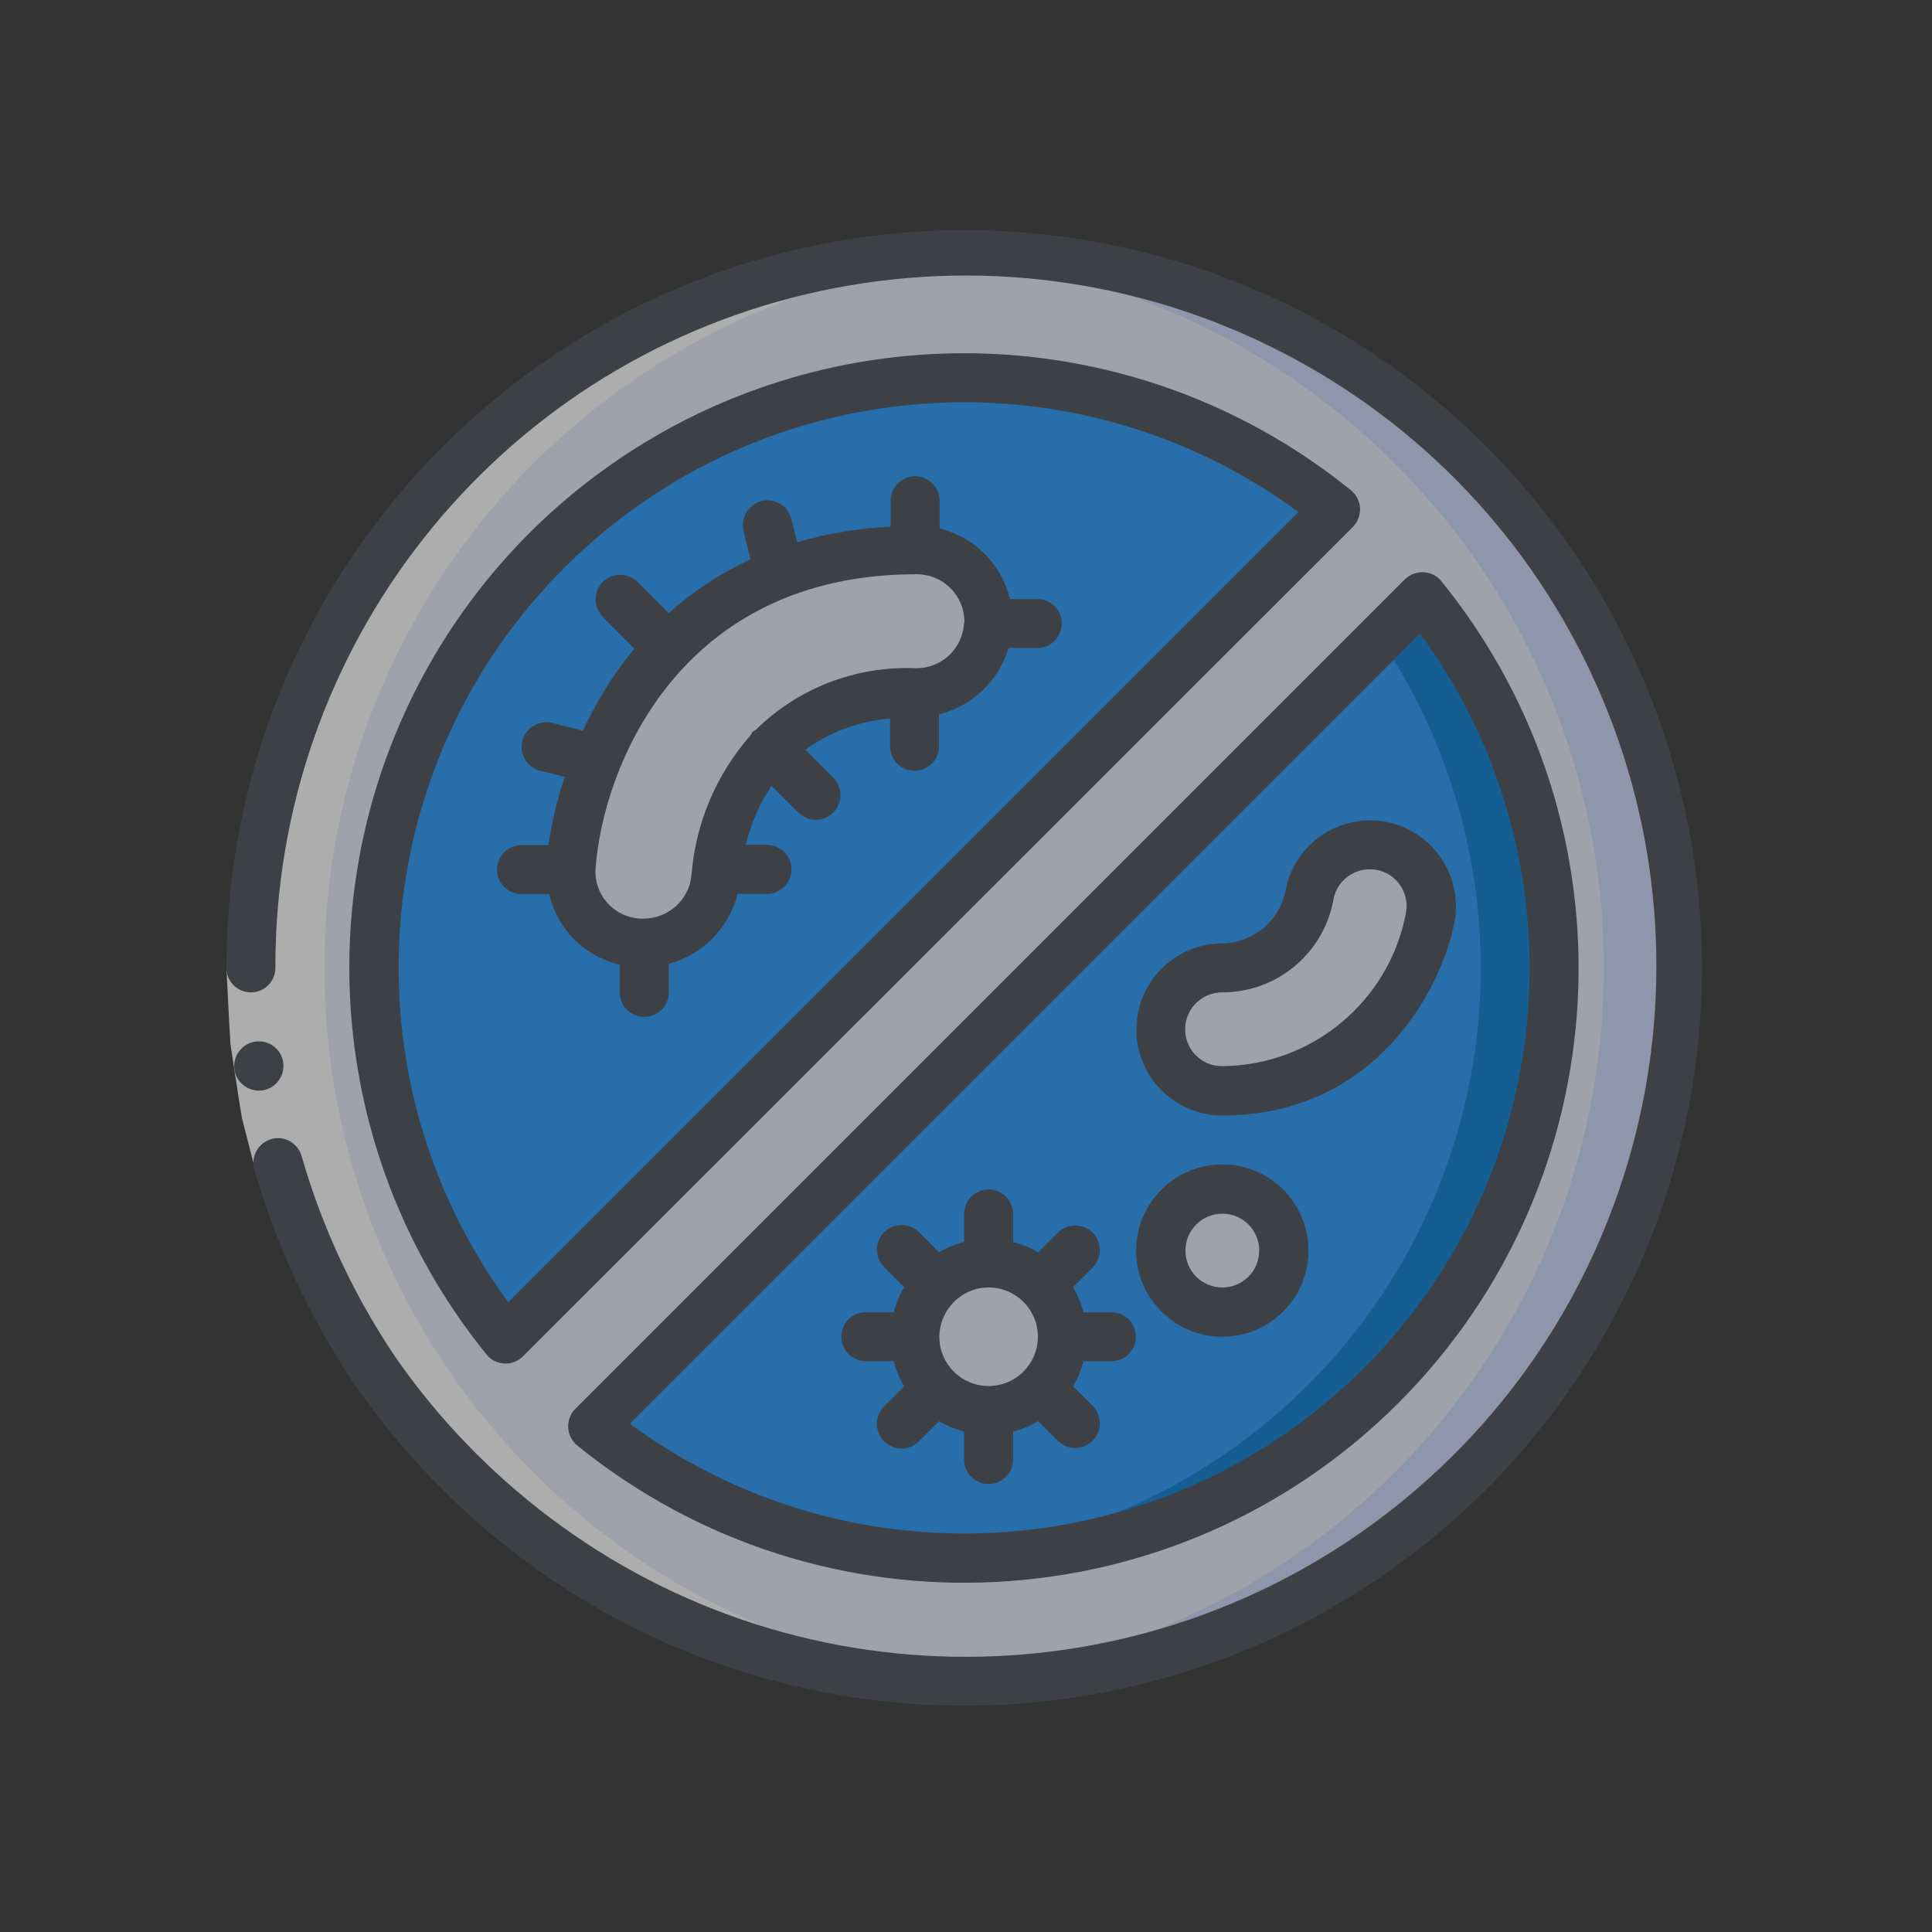
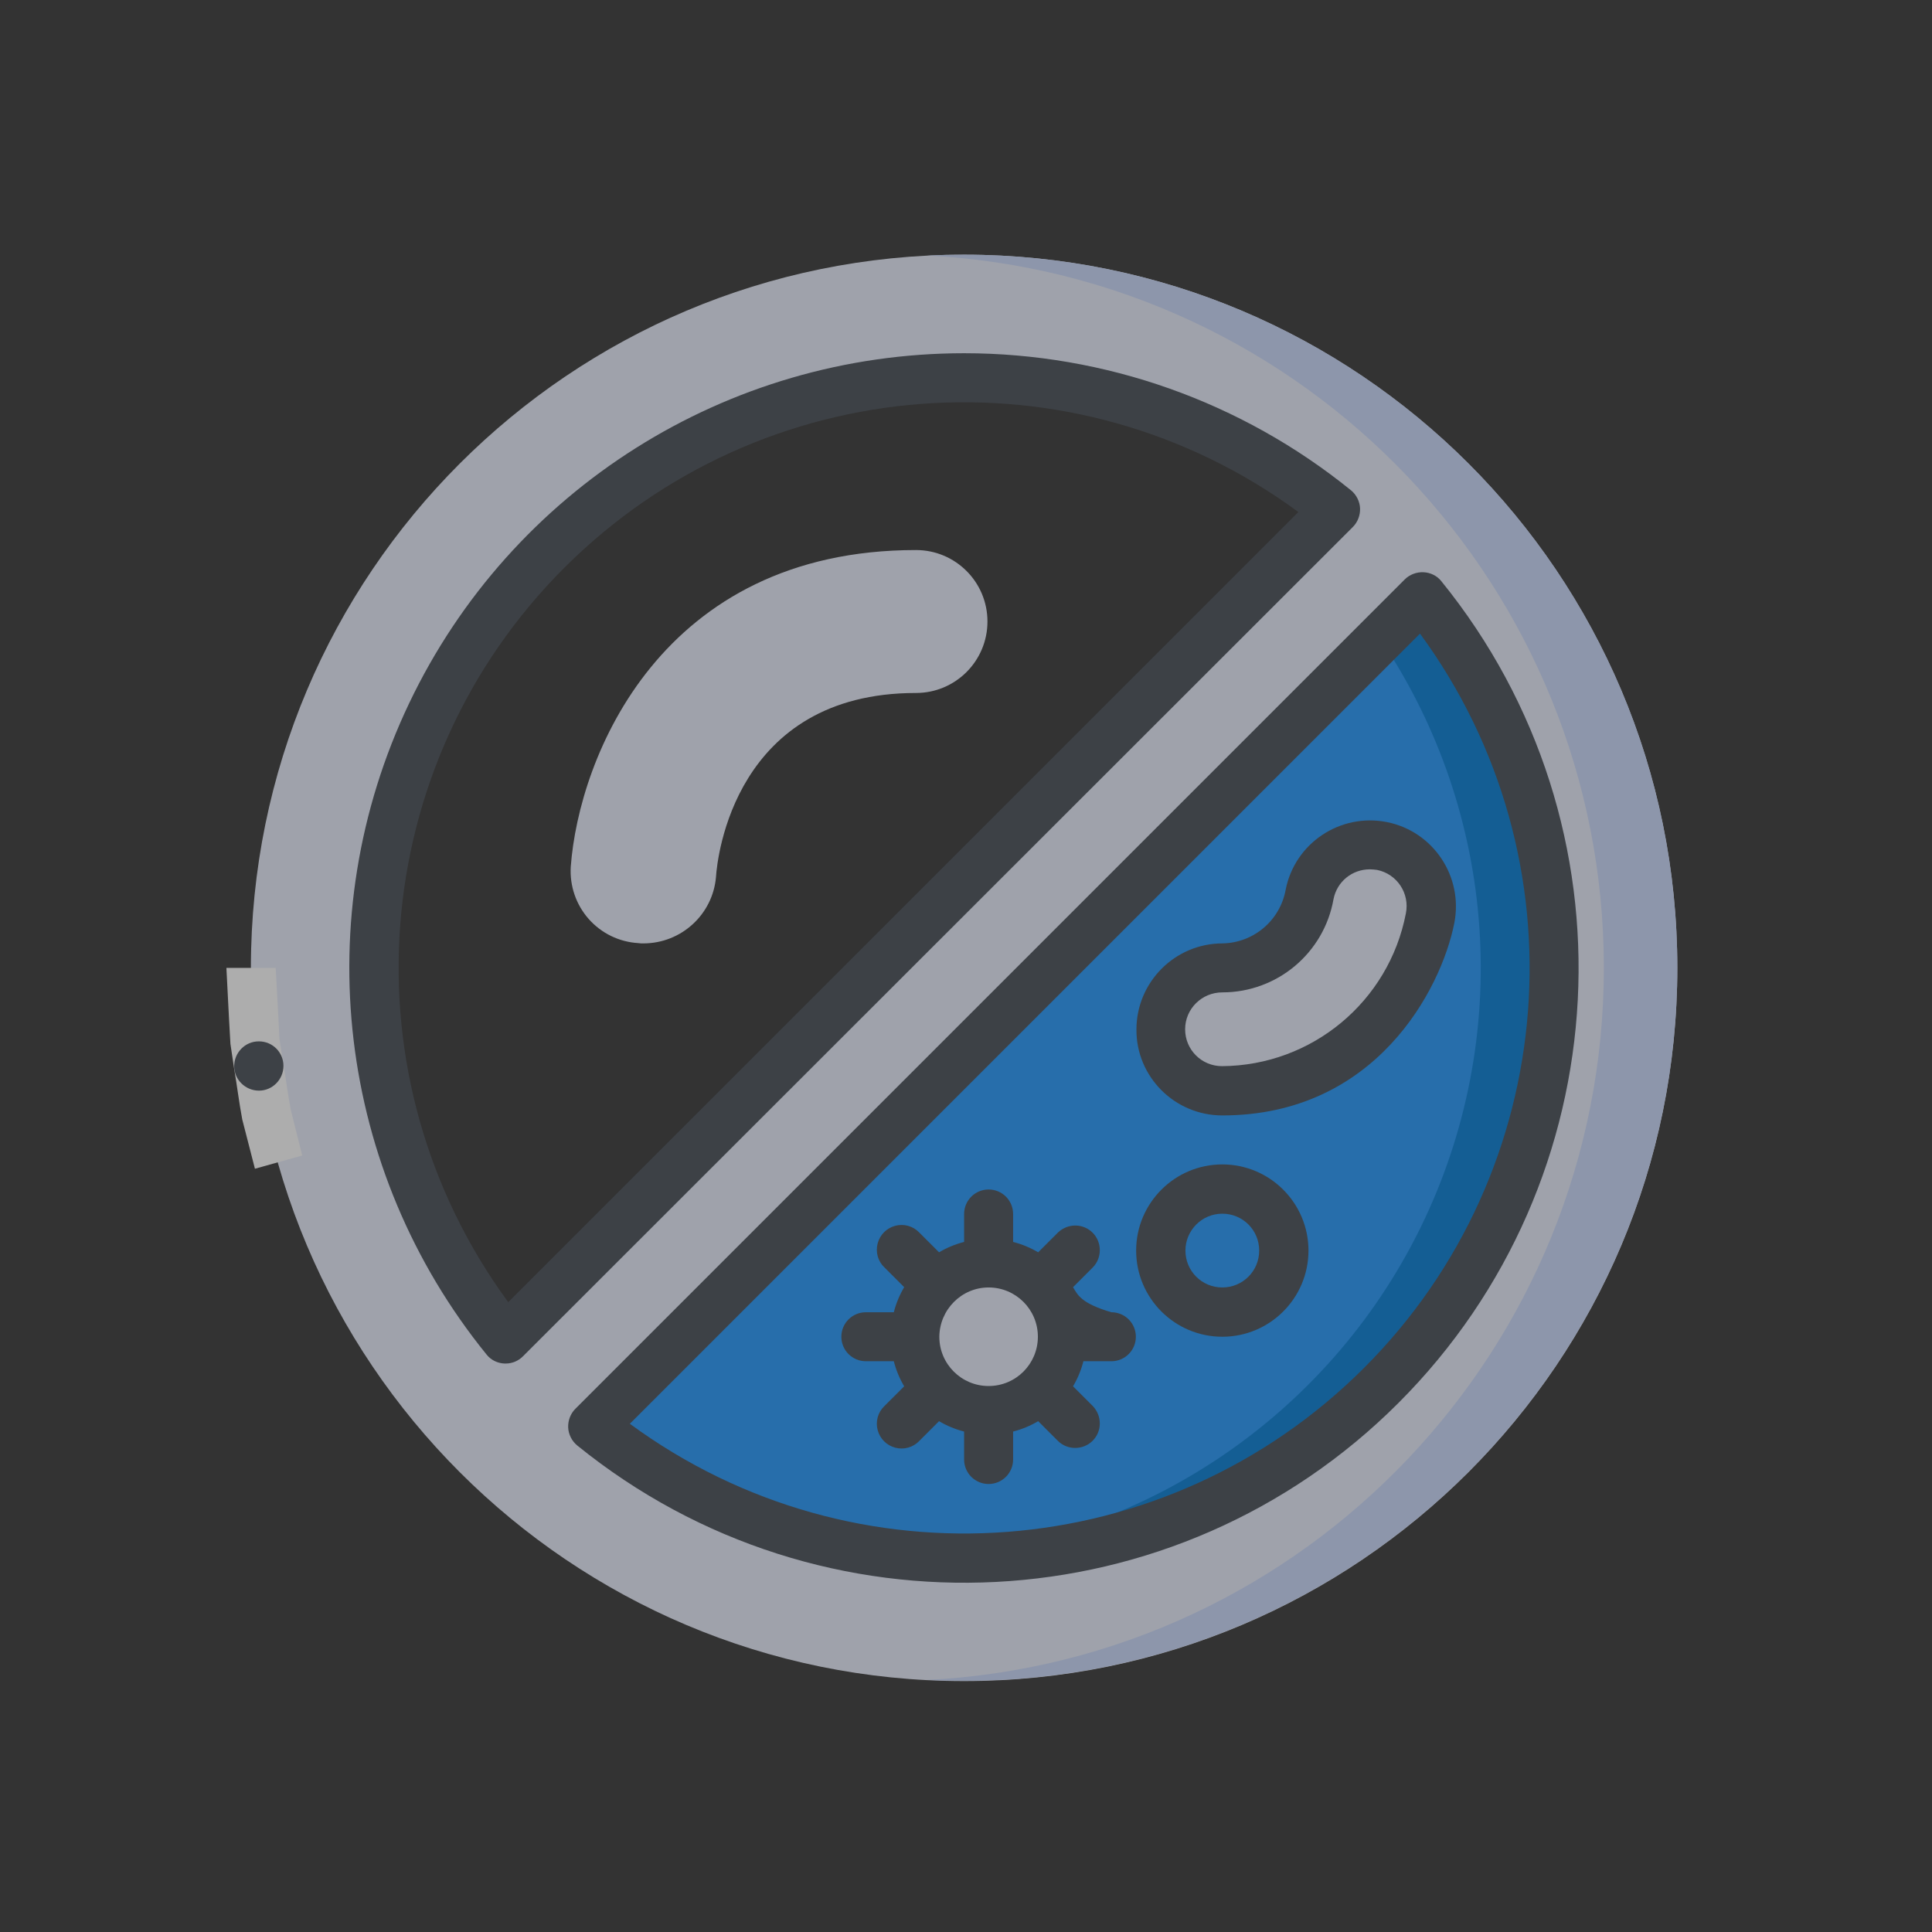
<svg xmlns="http://www.w3.org/2000/svg" width="512" height="512" viewBox="0 0 512 512" fill="none">
  <rect x="0" y="0" width="512" height="512" fill="#333333" stroke="none" />
  <g opacity="0.6">
    <path d="M255.5 67.491C151.106 67.491 66.491 152.106 66.491 256.5C66.491 360.894 151.106 445.509 255.5 445.509C359.894 445.509 444.509 360.894 444.509 256.5C444.509 152.106 359.894 67.491 255.5 67.491ZM99.1 256.5C99.1 196.17 133.694 141.262 188.144 115.297C242.594 89.332 307.048 97.045 353.861 135L134 354.937C111.395 327.14 99.024 292.316 99.1 256.5ZM255.5 412.9C219.684 412.976 184.86 400.605 157.063 378L376.924 158.139C414.878 204.952 422.591 269.482 396.627 323.856C370.662 378.229 315.83 412.9 255.5 412.9Z" fill="#E8EDFC" />
    <path d="M255.5 67.491C252.216 67.491 248.933 67.568 245.725 67.72C346.224 72.913 425.035 155.924 425.035 256.5C425.035 357.076 346.224 440.087 245.725 445.203C248.933 445.356 252.216 445.432 255.5 445.432C359.894 445.432 444.509 360.818 444.509 256.424C444.509 152.03 359.894 67.491 255.5 67.491Z" fill="#CAD9FC" />
-     <path d="M353.937 135L134 354.937C83.597 292.774 88.256 202.508 144.844 145.92C201.432 89.332 291.698 84.597 353.937 135Z" fill="#1F96FB" />
    <path d="M411.9 256.5C411.9 316.83 377.306 371.738 322.856 397.703C268.406 423.668 203.952 415.955 157.139 378L377 158.139C399.605 185.86 411.976 220.684 411.9 256.5Z" fill="#1F96FB" />
    <path d="M377 158.063L365.774 169.289C397.008 215.644 401.056 275.134 376.466 325.307C351.875 375.48 302.313 408.7 246.565 412.442C249.543 412.595 252.522 412.824 255.576 412.824C315.906 412.824 370.814 378.229 396.779 323.78C422.744 269.33 414.955 204.952 377 158.063Z" fill="#007BD6" />
    <path d="M170.504 250.009C170.045 250.009 169.587 250.009 169.129 249.932C164.089 249.627 159.354 247.336 155.994 243.518C152.634 239.699 150.954 234.735 151.259 229.695C153.397 200.676 175.162 145.768 242.747 145.768C253.209 145.768 261.686 154.244 261.686 164.707C261.686 175.169 253.209 183.646 242.747 183.646C194.636 183.646 190.054 227.404 189.748 232.368C188.908 242.372 180.508 250.009 170.504 250.009Z" fill="#E8EDFC" />
-     <path d="M323.925 347.682C332.908 347.682 340.191 340.4 340.191 331.416C340.191 322.433 332.908 315.15 323.925 315.15C314.941 315.15 307.659 322.433 307.659 331.416C307.659 340.4 314.941 347.682 323.925 347.682Z" fill="#E8EDFC" />
    <path d="M261.991 373.8C272.789 373.8 281.541 365.047 281.541 354.25C281.541 343.453 272.789 334.7 261.991 334.7C251.194 334.7 242.441 343.453 242.441 354.25C242.441 365.047 251.194 373.8 261.991 373.8Z" fill="#E8EDFC" />
    <path d="M307.659 272.766C307.659 263.755 314.99 256.5 323.925 256.5C335.304 256.271 344.926 248.176 347.064 237.026C349.05 228.473 357.526 223.051 366.156 224.808C374.785 226.564 380.437 234.812 379.062 243.441C373.945 269.864 350.883 288.956 324.001 289.109C314.914 289.109 307.659 281.778 307.659 272.766Z" fill="#E8EDFC" />
-     <path d="M66.491 256.5C66.491 360.894 151.106 445.509 255.5 445.509C258.784 445.509 262.068 445.432 265.275 445.28C164.776 440.087 85.965 357.152 85.965 256.5C85.965 155.848 164.776 72.913 265.275 67.797C262.068 67.644 258.784 67.568 255.5 67.568C151.106 67.491 66.491 152.106 66.491 256.5Z" fill="white" />
    <path d="M80.085 306.215L67.56 309.728L64.2 296.669C63.36 292.24 62.826 287.734 62.062 283.305L61.069 276.661L60.687 269.941L60 256.5H73.059L73.746 269.101L74.052 275.363L75.044 281.548C75.732 285.672 76.266 289.872 77.03 293.996L80.085 306.215Z" fill="white" />
    <path d="M68.63 289.032C65.04 289.032 62.062 286.13 62.062 282.541C62.062 278.952 64.964 275.974 68.553 275.974H68.63C72.219 275.974 75.121 278.876 75.121 282.465C75.121 286.054 72.219 289.032 68.63 289.032Z" fill="#444B54" />
-     <path d="M255.5 61C147.593 61.153 60.153 148.593 60 256.5C60 260.089 62.902 262.991 66.491 262.991C70.081 262.991 72.982 260.089 72.982 256.5C72.753 171.503 131.021 97.504 213.727 77.954C296.433 58.404 381.735 98.267 419.689 174.329C457.644 250.391 438.247 342.566 372.8 396.863C307.353 451.16 213.269 453.298 145.455 401.979C129.723 390.066 115.977 375.786 104.751 359.596C93.754 343.253 85.354 325.307 79.932 306.368C78.939 302.931 75.35 300.869 71.913 301.862C68.477 302.855 66.415 306.444 67.408 309.881C73.212 330.194 82.223 349.439 94.06 367.003C106.049 384.339 120.788 399.688 137.589 412.442C205.479 463.837 298.8 465.288 368.371 416.184C437.941 367.08 467.648 278.265 441.836 197.163C416.024 116.061 340.649 60.924 255.5 61Z" fill="#444B54" />
    <path d="M255.5 93.609C192.65 93.609 135.451 129.654 108.417 186.395C81.383 243.136 89.401 310.263 128.959 358.985C130.105 360.436 131.861 361.276 133.694 361.352H134C135.756 361.352 137.36 360.665 138.582 359.443L358.519 139.658C359.817 138.36 360.505 136.527 360.428 134.694C360.352 132.862 359.436 131.105 358.061 129.96C329.041 106.438 292.843 93.609 255.5 93.609ZM134.687 345.086C90.928 285.443 97.191 202.814 149.502 150.502C201.814 98.191 284.443 91.852 344.086 135.687L134.687 345.086Z" fill="#444B54" />
    <path d="M150.572 378.306C150.648 380.139 151.564 381.895 152.939 383.04C217.698 435.581 311.706 430.77 370.662 371.738C429.617 312.706 434.505 218.775 381.964 154.015C380.819 152.564 379.062 151.724 377.229 151.648C375.397 151.571 373.564 152.259 372.266 153.557L152.481 373.342C151.183 374.64 150.495 376.473 150.572 378.306ZM376.313 167.914C420.071 227.557 413.809 310.186 361.498 362.498C309.186 414.809 226.557 421.148 166.914 377.313L376.313 167.914Z" fill="#444B54" />
-     <path d="M249.009 140.04V132.709C249.009 129.12 246.107 126.218 242.518 126.218C238.929 126.218 236.027 129.12 236.027 132.709V139.582C227.626 139.964 219.302 141.338 211.284 143.706L209.756 137.673C209.222 135.382 207.542 133.549 205.251 132.862C202.96 132.174 200.516 132.785 198.836 134.465C197.156 136.145 196.468 138.589 197.079 140.804L198.912 148.211C190.97 151.877 183.715 156.688 177.224 162.492L168.9 154.168C166.38 151.724 162.256 151.724 159.736 154.244C157.216 156.764 157.216 160.812 159.659 163.408L168.136 171.885C162.638 178.529 158.056 185.86 154.466 193.65L146.371 191.588C142.859 190.748 139.346 192.81 138.429 196.323C137.589 199.836 139.651 203.348 143.164 204.265L149.655 205.869C147.67 211.749 146.219 217.858 145.379 223.968H138.2C134.611 223.968 131.709 226.87 131.709 230.459C131.709 234.048 134.611 236.95 138.2 236.95H145.531C146.448 240.845 148.281 244.51 150.877 247.565C154.39 251.613 159.048 254.438 164.241 255.66V262.991C164.241 266.58 167.143 269.482 170.733 269.482C174.322 269.482 177.224 266.58 177.224 262.991V255.431C186.235 252.987 193.185 245.961 195.476 236.874H203.265C206.854 236.874 209.756 233.972 209.756 230.382C209.756 226.793 206.854 223.891 203.265 223.891H197.614C198.988 218.316 201.279 213.047 204.487 208.236L211.665 215.414C214.186 217.858 218.309 217.858 220.829 215.338C223.35 212.818 223.35 208.771 220.906 206.174L213.422 198.69C219.989 193.955 227.779 191.053 235.874 190.442V197.774C235.874 201.363 238.776 204.265 242.365 204.265C245.954 204.265 248.856 201.363 248.856 197.774V189.297C257.638 187.159 264.664 180.438 267.261 171.732H274.897C278.487 171.732 281.389 168.83 281.389 165.241C281.389 161.652 278.487 158.75 274.897 158.75H267.643C265.428 149.51 258.249 142.331 249.009 140.04ZM242.747 177.078H242.518C226.786 176.467 211.513 182.347 200.287 193.421C200.058 193.573 199.752 193.726 199.523 193.879C199.218 194.261 198.988 194.643 198.759 195.024C189.748 205.334 184.326 218.24 183.257 231.833C182.722 238.401 177.147 243.441 170.504 243.441H169.587C166.151 243.212 163.02 241.685 160.805 239.088C158.667 236.645 157.597 233.437 157.827 230.153C159.812 203.196 180.049 152.182 242.823 152.182C249.773 152.106 255.5 157.681 255.577 164.63C255.577 164.859 255.5 165.012 255.5 165.165C255.042 171.962 249.467 177.155 242.747 177.078Z" fill="#444B54" />
    <path d="M323.925 354.25C336.526 354.25 346.759 344.017 346.759 331.416C346.759 318.816 336.526 308.582 323.925 308.582C311.325 308.582 301.091 318.816 301.091 331.416C301.091 344.017 311.325 354.25 323.925 354.25ZM323.925 321.641C329.347 321.641 333.7 325.994 333.7 331.416C333.7 336.838 329.347 341.191 323.925 341.191C318.503 341.191 314.15 336.838 314.15 331.416C314.15 326.07 318.503 321.641 323.925 321.641Z" fill="#444B54" />
-     <path d="M255.5 379.375V386.782C255.5 390.372 258.402 393.274 261.991 393.274C265.581 393.274 268.483 390.372 268.483 386.782V379.375C270.85 378.764 273.065 377.847 275.127 376.626L280.396 381.895C282.916 384.339 287.04 384.339 289.56 381.819C292.08 379.298 292.08 375.251 289.636 372.654L284.367 367.385C285.589 365.323 286.505 363.109 287.116 360.741H294.524C298.113 360.741 301.015 357.839 301.015 354.25C301.015 350.661 298.113 347.759 294.524 347.759H287.116C286.505 345.391 285.589 343.177 284.367 341.115L289.636 335.845C292.08 333.325 292.08 329.202 289.56 326.681C287.04 324.161 282.992 324.161 280.396 326.605L275.127 331.874C273.065 330.653 270.85 329.736 268.483 329.125V321.718C268.483 318.128 265.581 315.226 261.991 315.226C258.402 315.226 255.5 318.128 255.5 321.718V329.125C253.133 329.736 250.918 330.653 248.856 331.874L243.587 326.605C241.983 324.925 239.539 324.238 237.248 324.849C234.957 325.46 233.201 327.216 232.59 329.507C231.979 331.798 232.666 334.242 234.346 335.845L239.616 341.115C238.394 343.177 237.478 345.391 236.867 347.759H229.459C225.87 347.759 222.968 350.661 222.968 354.25C222.968 357.839 225.87 360.741 229.459 360.741H236.867C237.478 363.109 238.394 365.323 239.616 367.385L234.346 372.654C232.666 374.258 231.979 376.702 232.59 378.993C233.201 381.284 234.957 383.04 237.248 383.651C239.539 384.262 241.983 383.575 243.587 381.895L248.856 376.626C250.918 377.847 253.133 378.764 255.5 379.375ZM261.991 341.191C269.17 341.191 275.05 346.995 275.05 354.25C275.05 361.428 269.246 367.309 261.991 367.309C254.813 367.309 248.933 361.505 248.933 354.25C249.009 347.071 254.813 341.191 261.991 341.191Z" fill="#444B54" />
+     <path d="M255.5 379.375V386.782C255.5 390.372 258.402 393.274 261.991 393.274C265.581 393.274 268.483 390.372 268.483 386.782V379.375C270.85 378.764 273.065 377.847 275.127 376.626L280.396 381.895C282.916 384.339 287.04 384.339 289.56 381.819C292.08 379.298 292.08 375.251 289.636 372.654L284.367 367.385C285.589 365.323 286.505 363.109 287.116 360.741H294.524C298.113 360.741 301.015 357.839 301.015 354.25C301.015 350.661 298.113 347.759 294.524 347.759C286.505 345.391 285.589 343.177 284.367 341.115L289.636 335.845C292.08 333.325 292.08 329.202 289.56 326.681C287.04 324.161 282.992 324.161 280.396 326.605L275.127 331.874C273.065 330.653 270.85 329.736 268.483 329.125V321.718C268.483 318.128 265.581 315.226 261.991 315.226C258.402 315.226 255.5 318.128 255.5 321.718V329.125C253.133 329.736 250.918 330.653 248.856 331.874L243.587 326.605C241.983 324.925 239.539 324.238 237.248 324.849C234.957 325.46 233.201 327.216 232.59 329.507C231.979 331.798 232.666 334.242 234.346 335.845L239.616 341.115C238.394 343.177 237.478 345.391 236.867 347.759H229.459C225.87 347.759 222.968 350.661 222.968 354.25C222.968 357.839 225.87 360.741 229.459 360.741H236.867C237.478 363.109 238.394 365.323 239.616 367.385L234.346 372.654C232.666 374.258 231.979 376.702 232.59 378.993C233.201 381.284 234.957 383.04 237.248 383.651C239.539 384.262 241.983 383.575 243.587 381.895L248.856 376.626C250.918 377.847 253.133 378.764 255.5 379.375ZM261.991 341.191C269.17 341.191 275.05 346.995 275.05 354.25C275.05 361.428 269.246 367.309 261.991 367.309C254.813 367.309 248.933 361.505 248.933 354.25C249.009 347.071 254.813 341.191 261.991 341.191Z" fill="#444B54" />
    <path d="M323.925 295.6C364.476 295.6 381.888 262.304 385.4 244.663C387.844 232.292 379.826 220.302 367.531 217.858C355.159 215.414 343.169 223.433 340.726 235.728C339.275 243.899 332.249 249.856 324.001 250.009C311.401 250.009 301.167 260.242 301.167 272.843C301.091 285.367 311.324 295.6 323.925 295.6ZM323.925 262.991C338.435 262.991 350.882 252.605 353.403 238.248C354.319 233.666 358.29 230.382 363.025 230.382C363.636 230.382 364.323 230.459 364.934 230.535C370.203 231.604 373.64 236.721 372.571 242.067C368.065 265.435 347.675 282.388 323.848 282.541C318.426 282.541 314.073 278.188 314.073 272.766C314.073 267.344 318.503 262.991 323.925 262.991Z" fill="#444B54" />
  </g>
</svg>